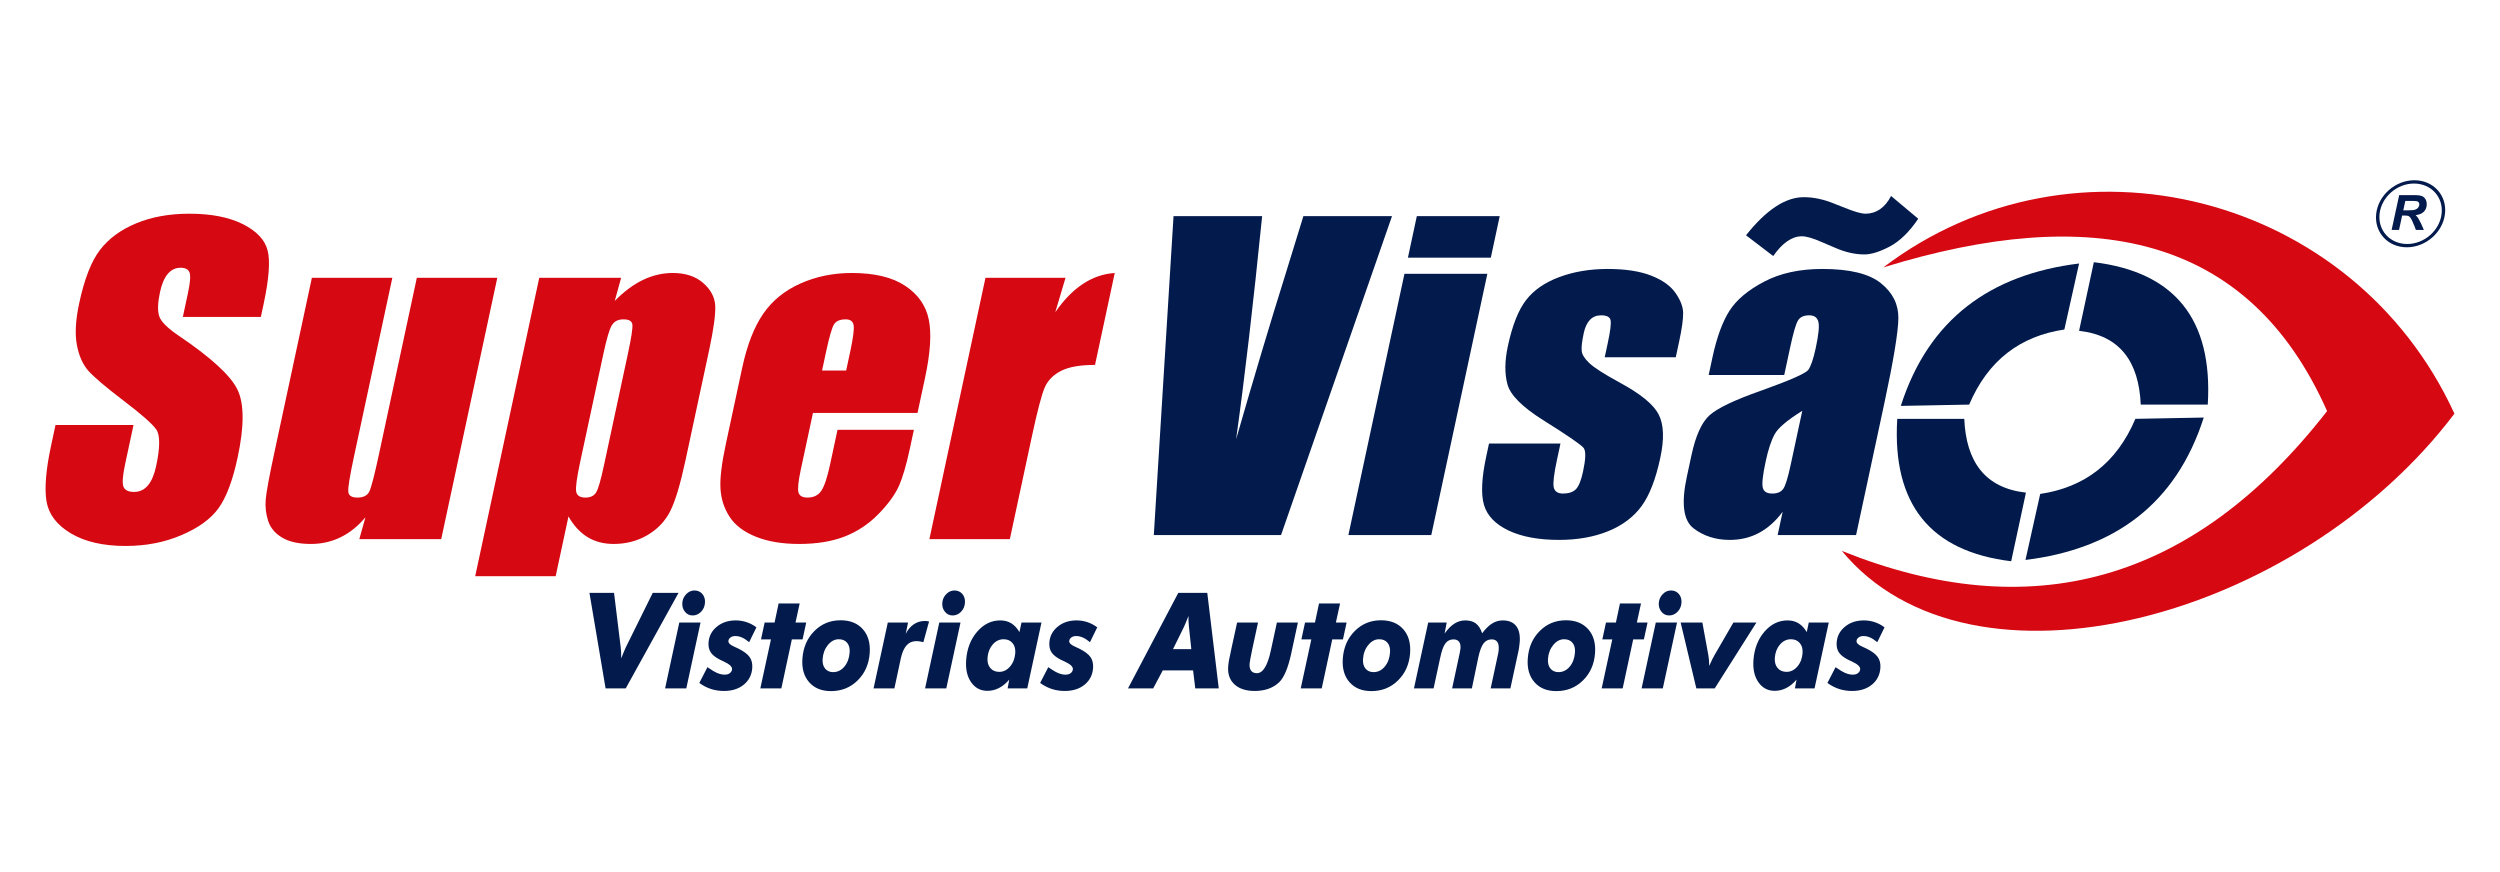
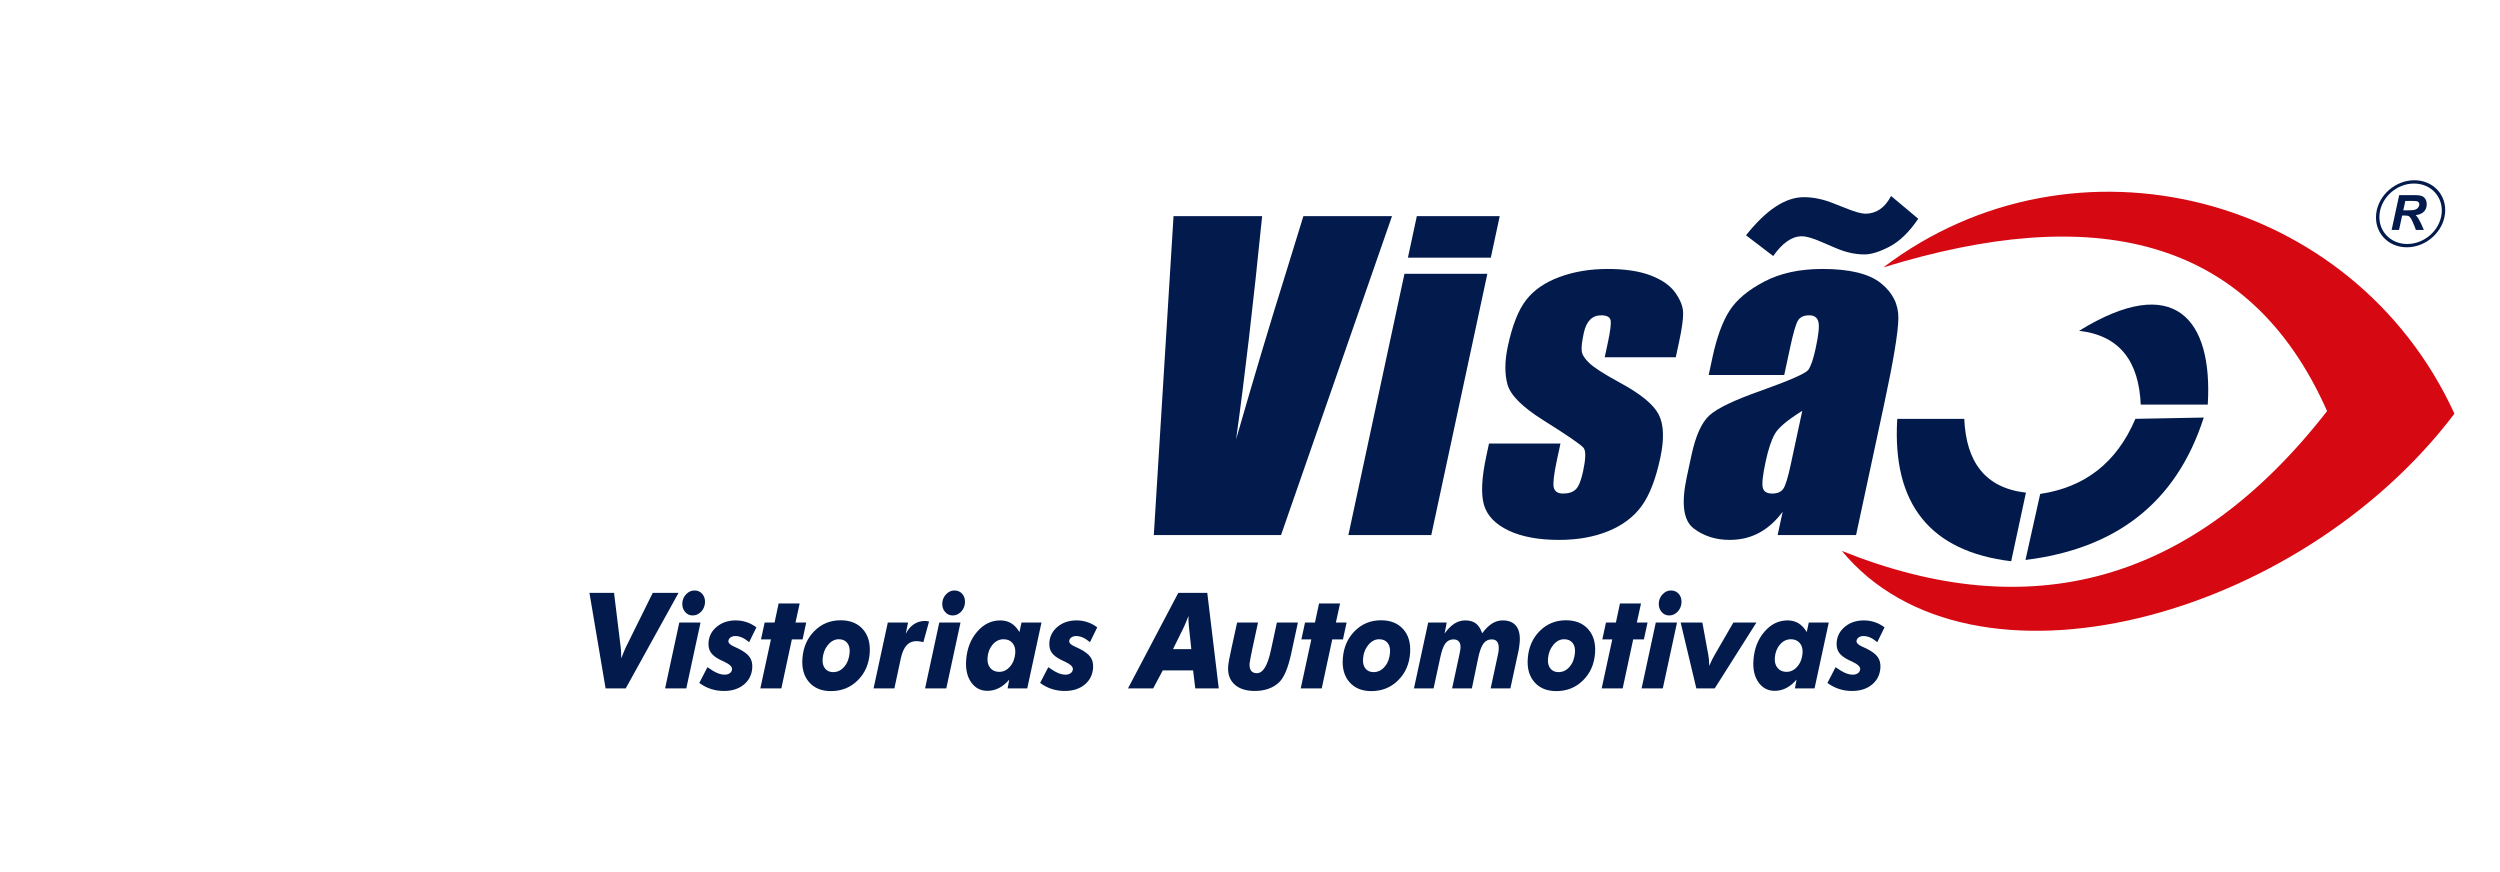
<svg xmlns="http://www.w3.org/2000/svg" width="1920" height="670" viewBox="0 0 1920 670" fill="none">
-   <path d="M200.334 243.408H140.424L144.312 225.287C146.132 216.828 146.504 211.405 145.487 209.087C144.475 206.763 142.208 205.629 138.657 205.629C134.786 205.629 131.525 207.173 128.863 210.322C126.212 213.421 124.207 218.119 122.846 224.462C121.097 232.619 120.928 238.76 122.288 242.891C123.614 246.967 128.601 251.974 137.32 257.857C162.297 274.737 177.351 288.619 182.461 299.408C187.616 310.192 187.599 327.588 182.461 351.535C178.711 368.976 173.864 381.826 167.952 390.139C162.047 398.391 152.619 405.312 139.558 410.887C126.537 416.511 112.186 419.301 96.451 419.301C79.206 419.301 65.215 416.046 54.368 409.596C43.568 403.14 37.384 394.939 35.704 384.975C34.088 374.966 35.256 360.769 39.186 342.447L42.627 326.398H102.537L96.143 356.178C94.173 365.367 93.749 371.244 94.859 373.877C95.963 376.51 98.666 377.801 102.956 377.801C107.24 377.801 110.785 376.15 113.593 372.793C116.394 369.493 118.504 364.536 119.899 358.036C122.992 343.631 123.032 334.189 120.004 329.805C116.825 325.365 108.385 317.933 94.621 307.508C80.874 297.028 71.951 289.394 67.743 284.645C63.593 279.896 60.657 273.345 59.053 264.981C57.455 256.622 58.019 245.934 60.809 232.927C64.831 214.195 70.178 200.47 76.904 191.797C83.629 183.124 92.865 176.36 104.74 171.46C116.615 166.559 130.153 164.128 145.469 164.128C162.192 164.128 175.84 166.812 186.512 172.133C197.12 177.5 203.473 184.208 205.542 192.364C207.617 200.47 206.589 214.246 202.415 233.702L200.334 243.408ZM381.92 213.364L338.854 414.036H275.968L280.647 397.313C274.904 404.128 268.522 409.236 261.518 412.638C254.514 416.046 246.94 417.752 238.785 417.752C229.525 417.752 222.137 416.147 216.714 412.896C211.291 409.697 207.716 405.414 205.938 400.047C204.211 394.681 203.572 389.157 204.089 383.33C204.647 377.548 206.751 366.04 210.466 348.751L239.523 213.364H301.311L272.004 349.935C268.644 365.569 267.133 374.809 267.493 377.75C267.801 380.692 270.161 382.14 274.445 382.14C278.99 382.14 282.083 380.641 283.577 377.593C285.105 374.601 287.622 364.85 291.139 348.436L320.126 213.364H381.92ZM477.032 213.364L472.12 231.126C479.211 223.895 486.431 218.529 493.83 214.97C501.235 211.405 508.879 209.654 516.72 209.654C526.334 209.654 534.106 212.18 540.011 217.294C545.87 222.397 548.997 228.285 549.294 234.943C549.59 241.6 548.05 252.9 544.632 268.848L526.474 353.444C522.556 371.71 518.679 384.666 514.819 392.407C510.971 400.098 505.147 406.295 497.37 410.887C489.587 415.479 480.891 417.752 471.271 417.752C463.639 417.752 456.908 415.995 451.131 412.43C445.365 408.877 440.534 403.612 436.599 396.589L426.747 442.524H364.953L414.139 213.364H477.032ZM482.216 271.739C484.89 259.305 486.024 251.817 485.652 249.184C485.32 246.557 483.042 245.266 478.804 245.266C474.677 245.266 471.742 246.759 469.888 249.807C468.045 252.799 465.895 260.13 463.401 271.739L445.545 354.937C442.952 367.017 441.953 374.601 442.511 377.593C443.115 380.641 445.458 382.14 449.59 382.14C453.613 382.14 456.368 380.742 457.955 377.958C459.541 375.219 461.465 368.46 463.756 357.777L482.216 271.739ZM704.659 317.108H624.358L615.023 360.612C613.076 369.7 612.489 375.583 613.233 378.216C614.029 380.849 616.307 382.14 620.126 382.14C624.887 382.14 628.45 380.377 630.763 376.925C633.135 373.417 635.367 366.652 637.518 356.643L643.208 330.108H701.863L698.672 344.979C696.004 357.418 693.173 366.967 690.174 373.624C687.122 380.282 681.885 387.4 674.451 394.989C667.022 402.573 658.385 408.248 648.625 412.077C638.872 415.843 627.276 417.752 613.79 417.752C600.724 417.752 589.569 415.894 580.339 412.127C571.155 408.411 564.465 403.297 560.262 396.791C556.066 390.291 553.787 383.122 553.328 375.269C552.857 367.483 554.2 356.127 557.414 341.161L569.987 282.579C573.748 265.031 579.118 251.199 586.111 241.033C593.092 230.912 602.607 223.126 614.68 217.754C626.822 212.337 639.947 209.654 654.165 209.654C671.521 209.654 685.146 212.904 695.045 219.405C704.944 225.911 711.035 234.527 713.279 245.266C715.534 255.948 714.54 271.071 710.361 290.528L704.659 317.108ZM649.846 284.589L652.991 269.937C655.229 259.507 656.083 252.85 655.583 249.807C655.083 246.759 653.06 245.266 649.497 245.266C645.115 245.266 642.121 246.557 640.517 249.139C638.918 251.716 636.907 258.632 634.483 269.937L631.339 284.589H649.846ZM818.313 213.364L810.448 239.793C823.573 220.802 838.785 210.788 856.124 209.654L840.97 280.255C829.63 280.255 820.946 281.754 814.959 284.796C808.972 287.844 804.833 292.026 802.415 297.443C800.061 302.81 796.765 315.249 792.58 334.756L775.561 414.036H713.773L756.839 213.364H818.313Z" fill="#D60812" />
  <path d="M465.099 528.709L452.695 455.33H471.586L476.725 497.285C476.864 498.352 476.963 499.57 477.009 500.917C477.068 502.264 477.091 503.842 477.091 505.604C477.794 503.774 478.457 502.113 479.108 500.625C479.747 499.137 480.259 497.953 480.654 497.083L501.3 455.33H521.11L480.549 528.709H465.099ZM524.016 463.009C524.202 460.393 525.202 458.153 527.027 456.29C528.84 454.426 530.939 453.483 533.345 453.483C535.862 453.483 537.873 454.387 539.419 456.183C540.948 457.996 541.622 460.258 541.425 463.009C541.227 465.709 540.204 468.005 538.379 469.869C536.554 471.732 534.409 472.675 531.956 472.675C529.55 472.675 527.585 471.732 526.045 469.835C524.498 467.954 523.824 465.675 524.016 463.009ZM510.781 528.709L521.691 478.109H538.001L527.073 528.709H510.781ZM580.927 481.797L575.353 493.198C573.377 491.559 571.551 490.358 569.854 489.606C568.157 488.853 566.448 488.483 564.71 488.483C563.268 488.483 562.03 488.837 561.031 489.572C560.031 490.307 559.484 491.211 559.409 492.295C559.293 493.833 560.757 495.27 563.792 496.606C565.152 497.167 566.204 497.667 566.948 498.06C571.203 500.165 574.115 502.337 575.702 504.594C577.3 506.845 577.98 509.652 577.736 513.025C577.352 518.347 575.173 522.607 571.226 525.818C567.262 529.057 562.181 530.663 555.962 530.663C552.451 530.663 549.144 530.152 546.017 529.136C542.901 528.12 539.902 526.571 537.059 524.505L543.32 512.397C546.272 514.502 548.76 515.967 550.771 516.842C552.806 517.713 554.747 518.139 556.59 518.139C558.206 518.139 559.519 517.746 560.542 516.96C561.577 516.174 562.123 515.164 562.216 513.929C562.35 512.032 560.275 510.084 555.968 508.085C554.677 507.485 553.683 507.024 552.98 506.682C549.551 504.942 547.179 503.056 545.842 501.012C544.494 498.963 543.936 496.432 544.157 493.389C544.505 488.534 546.627 484.492 550.539 481.298C554.433 478.076 559.264 476.47 565.018 476.47C567.936 476.47 570.743 476.914 573.44 477.829C576.138 478.732 578.631 480.063 580.927 481.797ZM583.932 528.709L592.082 491.048H584.444L587.245 478.109H594.877L597.981 463.436H614.152L610.949 478.109H619.168L616.372 491.048H608.148L600.074 528.709H583.932ZM644.197 490.942C641.053 490.942 638.257 492.396 635.856 495.326C633.444 498.251 632.09 501.826 631.782 506.031C631.555 509.129 632.183 511.605 633.647 513.435C635.13 515.265 637.199 516.191 639.867 516.191C643.232 516.191 646.104 514.788 648.475 511.97C650.853 509.146 652.201 505.52 652.521 501.102C652.748 497.97 652.12 495.494 650.626 493.681C649.126 491.851 646.993 490.942 644.197 490.942ZM616.25 505.789C616.872 497.206 619.93 490.156 625.417 484.649C630.915 479.12 637.635 476.369 645.575 476.369C652.916 476.369 658.613 478.659 662.67 483.246C666.733 487.815 668.494 493.939 667.936 501.585C667.326 510.084 664.245 517.067 658.7 522.535C653.149 528.03 646.307 530.77 638.181 530.77C630.997 530.77 625.405 528.49 621.424 523.938C617.424 519.408 615.704 513.351 616.25 505.789ZM670.889 528.709L681.834 478.109H697.377L695.621 486.72C697.261 483.504 699.353 481.073 701.876 479.395C704.387 477.716 707.241 476.886 710.42 476.886C710.752 476.886 711.129 476.902 711.548 476.947C711.966 477.003 712.623 477.127 713.524 477.295L709.147 493.187C708.113 492.912 707.165 492.721 706.322 492.581C705.491 492.452 704.677 492.379 703.881 492.379C700.766 492.379 698.22 493.462 696.267 495.612C694.314 497.768 692.825 501.102 691.837 505.604L686.885 528.709H670.889ZM723.679 463.009C723.876 460.393 724.87 458.153 726.701 456.29C728.503 454.426 730.613 453.483 733.014 453.483C735.519 453.483 737.542 454.387 739.088 456.183C740.611 457.996 741.291 460.258 741.088 463.009C740.89 465.709 739.867 468.005 738.048 469.869C736.222 471.732 734.072 472.675 731.625 472.675C729.218 472.675 727.254 471.732 725.719 469.835C724.161 467.954 723.487 465.675 723.679 463.009ZM710.455 528.709L721.365 478.109H737.67L726.748 528.709H710.455ZM758.421 505.211C758.182 508.461 758.892 511.055 760.536 513.025C762.193 514.996 764.483 515.984 767.43 515.984C770.633 515.984 773.423 514.597 775.76 511.846C778.108 509.096 779.422 505.655 779.724 501.518C779.951 498.368 779.236 495.82 777.596 493.866C775.94 491.913 773.679 490.942 770.796 490.942C767.517 490.942 764.71 492.295 762.373 494.995C760.031 497.706 758.717 501.102 758.421 505.211ZM775.109 521.939C772.685 524.78 770.063 526.936 767.238 528.389C764.437 529.838 761.467 530.562 758.334 530.562C753.062 530.562 748.905 528.367 745.842 523.994C742.773 519.61 741.5 513.929 742.006 506.957C742.634 498.194 745.453 490.93 750.457 485.143C755.45 479.361 761.368 476.47 768.209 476.47C771.389 476.47 774.19 477.205 776.603 478.659C779.009 480.119 781.125 482.376 782.938 485.435L784.502 478.109H799.853L788.925 528.709H773.842L775.109 521.939ZM842.68 481.797L837.106 493.198C835.13 491.559 833.31 490.358 831.613 489.606C829.91 488.853 828.201 488.483 826.463 488.483C825.022 488.483 823.783 488.837 822.784 489.572C821.784 490.307 821.243 491.211 821.162 492.295C821.046 493.833 822.51 495.27 825.55 496.606C826.905 497.167 827.957 497.667 828.707 498.06C832.956 500.165 835.868 502.337 837.46 504.594C839.047 506.845 839.727 509.652 839.489 513.025C839.105 518.347 836.932 522.607 832.973 525.818C829.015 529.057 823.935 530.663 817.715 530.663C814.21 530.663 810.897 530.152 807.77 529.136C804.648 528.12 801.661 526.571 798.812 524.505L805.078 512.397C808.025 514.502 810.513 515.967 812.524 516.842C814.559 517.713 816.494 518.139 818.337 518.139C819.959 518.139 821.272 517.746 822.29 516.96C823.33 516.174 823.882 515.164 823.969 513.929C824.109 512.032 822.028 510.084 817.721 508.085C816.43 507.485 815.437 507.024 814.733 506.682C811.315 504.942 808.932 503.056 807.59 501.012C806.247 498.963 805.689 496.432 805.91 493.389C806.258 488.534 808.386 484.492 812.292 481.298C816.181 478.076 821.017 476.47 826.777 476.47C829.695 476.47 832.497 476.914 835.194 477.829C837.891 478.732 840.384 480.063 842.68 481.797ZM866.291 528.709L904.916 455.33H927.19L936.013 528.709H917.971L916.291 514.855H893.017L885.641 528.709H866.291ZM900.876 498.537H914.925L913.111 481.399C912.937 479.692 912.815 478.165 912.763 476.829C912.716 475.499 912.71 474.253 912.769 473.068C911.984 475.084 911.269 476.852 910.63 478.373C909.996 479.878 909.49 481.006 909.147 481.741L900.876 498.537ZM950.091 478.109H966.157L961.635 499.036C961.077 501.804 960.612 504.117 960.263 505.98C959.926 507.827 959.729 509.04 959.688 509.612C959.519 511.998 959.909 513.85 960.856 515.113C961.804 516.377 963.292 517.011 965.28 517.011C969.947 517.011 973.522 511.201 976.004 499.547C976.149 498.913 976.26 498.419 976.329 498.093L980.648 478.109H996.784L991.855 500.984L991.64 502.045C989.251 512.913 986.228 520.16 982.566 523.803C980.264 526.06 977.504 527.772 974.312 528.934C971.133 530.079 967.581 530.663 963.67 530.663C956.921 530.663 951.725 528.973 948.074 525.599C944.424 522.231 942.82 517.645 943.238 511.863C943.331 510.533 943.558 508.854 943.912 506.839C944.279 504.818 944.918 501.703 945.86 497.493L950.091 478.109ZM998.952 528.709L1007.1 491.048H999.464L1002.26 478.109H1009.9L1013.01 463.436H1029.17L1025.96 478.109H1034.19L1031.39 491.048H1023.17L1015.08 528.709H998.952ZM1059.21 490.942C1056.07 490.942 1053.27 492.396 1050.88 495.326C1048.46 498.251 1047.1 501.826 1046.8 506.031C1046.57 509.129 1047.2 511.605 1048.66 513.435C1050.14 515.265 1052.22 516.191 1054.89 516.191C1058.26 516.191 1061.12 514.788 1063.49 511.97C1065.87 509.146 1067.22 505.52 1067.54 501.102C1067.77 497.97 1067.13 495.494 1065.63 493.681C1064.15 491.851 1062.01 490.942 1059.21 490.942ZM1031.27 505.789C1031.89 497.206 1034.94 490.156 1040.43 484.649C1045.94 479.12 1052.65 476.369 1060.59 476.369C1067.94 476.369 1073.63 478.659 1077.7 483.246C1081.75 487.815 1083.51 493.939 1082.96 501.585C1082.34 510.084 1079.26 517.067 1073.71 522.535C1068.16 528.03 1061.33 530.77 1053.2 530.77C1046.01 530.77 1040.42 528.49 1036.44 523.938C1032.44 519.408 1030.72 513.351 1031.27 505.789ZM1085.91 528.709L1096.85 478.109H1111.06L1109.46 486.53C1111.91 483.077 1114.44 480.546 1117.01 478.918C1119.58 477.295 1122.33 476.47 1125.27 476.47C1128.66 476.47 1131.39 477.245 1133.43 478.777C1135.49 480.338 1137.12 482.853 1138.31 486.339C1140.91 482.886 1143.46 480.371 1145.98 478.811C1148.49 477.256 1151.2 476.47 1154.07 476.47C1158.71 476.47 1162.15 477.89 1164.38 480.714C1166.61 483.538 1167.54 487.663 1167.15 493.08C1167.05 494.484 1166.87 495.955 1166.64 497.481C1166.4 498.997 1166.11 500.552 1165.71 502.163L1159.97 528.709H1144.83L1150.59 501.911C1150.68 501.518 1150.76 501.102 1150.82 500.659C1150.88 500.238 1150.94 499.598 1151 498.761C1151.19 496.19 1150.84 494.259 1149.92 492.979C1149.02 491.694 1147.57 491.048 1145.6 491.048C1142.98 491.048 1140.86 492.121 1139.26 494.293C1137.67 496.471 1136.33 500.109 1135.27 505.222L1130.39 528.709H1115.22L1120.98 501.911C1121.02 501.787 1121.06 501.585 1121.1 501.31C1121.42 499.721 1121.62 498.593 1121.66 497.953C1121.82 495.719 1121.45 494.001 1120.52 492.822C1119.59 491.643 1118.17 491.048 1116.27 491.048C1113.66 491.048 1111.59 492.092 1110.04 494.164C1108.49 496.23 1107.17 499.906 1106.06 505.222L1100.99 528.709H1085.91ZM1201.26 490.942C1198.11 490.942 1195.32 492.396 1192.92 495.326C1190.51 498.251 1189.15 501.826 1188.84 506.031C1188.62 509.129 1189.24 511.605 1190.71 513.435C1192.19 515.265 1194.26 516.191 1196.94 516.191C1200.3 516.191 1203.17 514.788 1205.54 511.97C1207.92 509.146 1209.26 505.52 1209.58 501.102C1209.81 497.97 1209.19 495.494 1207.69 493.681C1206.19 491.851 1204.06 490.942 1201.26 490.942ZM1173.32 505.789C1173.93 497.206 1176.99 490.156 1182.48 484.649C1187.98 479.12 1194.7 476.369 1202.64 476.369C1209.98 476.369 1215.68 478.659 1219.74 483.246C1223.8 487.815 1225.56 493.939 1225 501.585C1224.39 510.084 1221.31 517.067 1215.76 522.535C1210.21 528.03 1203.38 530.77 1195.24 530.77C1188.06 530.77 1182.47 528.49 1178.49 523.938C1174.49 519.408 1172.77 513.351 1173.32 505.789ZM1230.08 528.709L1238.23 491.048H1230.59L1233.39 478.109H1241.02L1244.13 463.436H1260.3L1257.1 478.109H1265.32L1262.51 491.048H1254.29L1246.21 528.709H1230.08ZM1273.96 463.009C1274.16 460.393 1275.16 458.153 1276.98 456.29C1278.79 454.426 1280.89 453.483 1283.3 453.483C1285.81 453.483 1287.82 454.387 1289.37 456.183C1290.9 457.996 1291.58 460.258 1291.37 463.009C1291.17 465.709 1290.16 468.005 1288.33 469.869C1286.5 471.732 1284.36 472.675 1281.9 472.675C1279.5 472.675 1277.53 471.732 1276 469.835C1274.45 467.954 1273.77 465.675 1273.96 463.009ZM1260.74 528.709L1271.65 478.109H1287.95L1277.03 528.709H1260.74ZM1302.79 528.709L1290.74 478.109H1307.42L1312.01 503.157C1312.23 504.302 1312.4 505.565 1312.51 506.991C1312.62 508.405 1312.66 509.893 1312.65 511.437C1313.62 509.298 1314.46 507.507 1315.17 506.065C1315.88 504.627 1316.45 503.566 1316.9 502.865L1331.24 478.109H1348.92L1316.9 528.709H1302.79ZM1363.06 505.211C1362.83 508.461 1363.54 511.055 1365.19 513.025C1366.84 514.996 1369.13 515.984 1372.07 515.984C1375.28 515.984 1378.07 514.597 1380.41 511.846C1382.75 509.096 1384.07 505.655 1384.37 501.518C1384.59 498.368 1383.88 495.82 1382.24 493.866C1380.58 491.913 1378.32 490.942 1375.44 490.942C1372.17 490.942 1369.35 492.295 1367.02 494.995C1364.68 497.706 1363.36 501.102 1363.06 505.211ZM1379.75 521.939C1377.33 524.78 1374.71 526.936 1371.89 528.389C1369.08 529.838 1366.12 530.562 1362.98 530.562C1357.71 530.562 1353.56 528.367 1350.49 523.994C1347.42 519.61 1346.14 513.929 1346.65 506.957C1347.28 498.194 1350.1 490.93 1355.1 485.143C1360.09 479.361 1366.01 476.47 1372.86 476.47C1376.04 476.47 1378.83 477.205 1381.24 478.659C1383.65 480.119 1385.77 482.376 1387.58 485.435L1389.15 478.109H1404.49L1393.57 528.709H1378.49L1379.75 521.939ZM1447.32 481.797L1441.75 493.198C1439.78 491.559 1437.95 490.358 1436.26 489.606C1434.55 488.853 1432.85 488.483 1431.11 488.483C1429.67 488.483 1428.43 488.837 1427.43 489.572C1426.43 490.307 1425.89 491.211 1425.81 492.295C1425.7 493.833 1427.16 495.27 1430.19 496.606C1431.55 497.167 1432.6 497.667 1433.35 498.06C1437.61 500.165 1440.52 502.337 1442.1 504.594C1443.69 506.845 1444.38 509.652 1444.14 513.025C1443.75 518.347 1441.58 522.607 1437.62 525.818C1433.66 529.057 1428.58 530.663 1422.36 530.663C1418.85 530.663 1415.55 530.152 1412.42 529.136C1409.29 528.12 1406.3 526.571 1403.46 524.505L1409.72 512.397C1412.68 514.502 1415.16 515.967 1417.17 516.842C1419.2 517.713 1421.14 518.139 1422.99 518.139C1424.6 518.139 1425.92 517.746 1426.94 516.96C1427.97 516.174 1428.53 515.164 1428.62 513.929C1428.75 512.032 1426.68 510.084 1422.37 508.085C1421.08 507.485 1420.09 507.024 1419.38 506.682C1415.96 504.942 1413.58 503.056 1412.23 501.012C1410.9 498.963 1410.33 496.432 1410.55 493.389C1410.91 488.534 1413.03 484.492 1416.94 481.298C1420.83 478.076 1425.67 476.47 1431.42 476.47C1434.34 476.47 1437.14 476.914 1439.84 477.829C1442.53 478.732 1445.03 480.063 1447.32 481.797Z" fill="#031B4C" />
  <path d="M1069.07 165.988L983.833 410.933H886.123L901.271 165.988H969.33C962.518 233.547 955.851 290.681 949.323 337.391C962.913 290.164 975.463 248.254 986.919 211.665L1001.01 165.988H1069.07ZM1151.79 165.988L1144.95 197.884H1081.28L1088.12 165.988H1151.79ZM1142.29 210.273L1099.22 410.933H1035.55L1078.62 210.273H1142.29ZM1286.99 274.374H1232.42L1234.76 263.483C1236.75 254.187 1237.48 248.361 1236.91 245.885C1236.4 243.41 1233.94 242.163 1229.66 242.163C1226.21 242.163 1223.35 243.303 1221.14 245.571C1218.92 247.844 1217.31 251.246 1216.33 255.793C1215.01 261.934 1214.46 266.475 1214.74 269.316C1214.95 272.201 1216.89 275.35 1220.5 278.758C1224.04 282.221 1231.86 287.223 1243.88 293.779C1259.95 302.447 1269.91 310.603 1273.85 318.294C1277.81 325.934 1278.24 337.082 1275.1 351.688C1271.6 368.046 1266.81 380.379 1260.73 388.687C1254.67 397.001 1246.12 403.456 1235.12 407.941C1224.06 412.438 1211.51 414.649 1197.29 414.649C1181.61 414.649 1168.64 412.23 1158.54 407.425C1148.39 402.575 1142.12 396.024 1139.7 387.761C1137.29 379.503 1137.88 367.013 1141.48 350.296L1143.55 340.641H1198.44L1195.72 353.288C1193.42 364.021 1192.6 370.988 1193.26 374.238C1193.99 377.437 1196.36 379.043 1200.39 379.043C1204.78 379.043 1208.04 377.954 1210.23 375.787C1212.43 373.626 1214.3 369.028 1215.78 362.113C1217.85 352.508 1218.03 346.524 1216.3 344.099C1214.47 341.674 1204.04 334.5 1185.01 322.577C1169.03 312.512 1159.91 303.379 1157.71 295.115C1155.49 286.914 1155.6 277.158 1158.03 265.858C1161.47 249.803 1166.15 237.987 1172.07 230.397C1177.99 222.757 1186.52 216.874 1197.66 212.749C1208.79 208.617 1221.15 206.557 1234.69 206.557C1248.17 206.557 1259.26 208.258 1267.95 211.615C1276.68 215.016 1282.94 219.457 1286.81 225.031C1290.65 230.555 1292.63 235.713 1292.65 240.462C1292.73 245.211 1291.66 252.644 1289.5 262.709L1286.99 274.374ZM1370.29 287.998H1312.26L1315.16 274.525C1318.49 258.993 1322.89 247.019 1328.32 238.554C1333.72 230.139 1342.63 222.707 1354.95 216.257C1367.26 209.807 1382.12 206.557 1399.63 206.557C1420.55 206.557 1435.55 210.217 1444.59 217.548C1453.64 224.823 1458.09 233.805 1457.95 244.437C1457.81 255.069 1454.2 277.006 1447.07 310.188L1425.46 410.933H1365.23L1369.07 393.032C1363.76 400.256 1357.69 405.617 1350.96 409.238C1344.23 412.847 1336.73 414.649 1328.42 414.649C1317.6 414.649 1308.3 411.657 1300.54 405.673C1292.8 399.633 1291.12 386.526 1295.47 366.239L1299.02 349.724C1302.24 334.702 1306.83 324.485 1312.82 319.018C1318.8 313.545 1332.08 307.196 1352.67 299.971C1374.7 292.073 1386.7 286.813 1388.75 284.079C1390.75 281.34 1392.66 275.816 1394.46 267.402C1396.72 256.927 1397.39 250.112 1396.46 246.918C1395.57 243.763 1393.25 242.163 1389.54 242.163C1385.3 242.163 1382.4 243.511 1380.83 246.194C1379.22 248.821 1377.2 255.793 1374.8 266.992L1370.29 287.998ZM1384.15 315.509C1372.62 322.683 1365.53 328.667 1362.93 333.517C1360.26 338.368 1358 345.283 1356.04 354.372C1353.8 364.801 1353.06 371.454 1353.82 374.502C1354.52 377.544 1356.97 379.043 1361.1 379.043C1365.02 379.043 1367.79 377.859 1369.5 375.478C1371.21 373.104 1373.11 366.912 1375.28 356.797L1384.15 315.509ZM1473.2 167.998C1466.31 178.22 1458.98 185.287 1451.26 189.368C1443.55 193.393 1437.1 195.408 1431.88 195.408C1424.61 195.408 1417.19 193.702 1409.49 190.345L1399.1 185.91C1392.47 182.969 1387.35 181.47 1383.8 181.47C1376.22 181.47 1368.91 186.528 1361.82 196.643L1340.94 180.695C1356.42 161.189 1371.16 151.432 1385.33 151.432C1392.7 151.432 1400.4 153.032 1408.39 156.282L1417.16 159.746C1424.52 162.687 1429.65 164.13 1432.52 164.13C1440.99 164.13 1447.61 159.589 1452.34 150.506L1473.2 167.998Z" fill="#031B4C" />
  <path fill-rule="evenodd" clip-rule="evenodd" d="M1787.2 315.711C1726.7 179.236 1605.77 156.237 1446.43 205.35C1592.95 94.18 1807.46 148.496 1885 317.698C1765.24 476.111 1513.69 543.058 1414.52 423.086C1559.08 481.225 1683.81 448.465 1787.2 315.711Z" fill="#D60812" />
-   <path fill-rule="evenodd" clip-rule="evenodd" d="M1512.32 310.738L1459.82 311.731C1481.22 244.987 1528.67 210.784 1596.74 202.364L1585.42 253.07C1551.69 258.078 1526.84 276.563 1512.32 310.738Z" fill="#011A4B" />
  <path fill-rule="evenodd" clip-rule="evenodd" d="M1639.98 321.67L1692.48 320.676C1671.08 387.421 1623.63 421.624 1555.56 430.044L1566.88 379.337C1600.62 374.324 1625.46 355.845 1639.98 321.67Z" fill="#011A4B" />
-   <path fill-rule="evenodd" clip-rule="evenodd" d="M1644.09 310.738C1642.67 277.983 1628.36 257.657 1596.74 254.064L1608.07 201.37C1669.94 208.87 1699.57 244.914 1695.57 310.738H1644.09Z" fill="#011A4B" />
+   <path fill-rule="evenodd" clip-rule="evenodd" d="M1644.09 310.738C1642.67 277.983 1628.36 257.657 1596.74 254.064C1669.94 208.87 1699.57 244.914 1695.57 310.738H1644.09Z" fill="#011A4B" />
  <path fill-rule="evenodd" clip-rule="evenodd" d="M1508.56 321.673C1509.98 354.428 1524.29 374.754 1555.92 378.347L1544.59 431.041C1482.71 423.541 1453.08 387.497 1457.09 321.673H1508.56Z" fill="#011A4B" />
  <path d="M1842.45 176.608H1836.76L1842.57 149.849H1854.86C1856.97 149.849 1858.62 150.062 1859.8 150.478C1860.98 150.899 1861.93 151.668 1862.65 152.79C1863.37 153.913 1863.73 155.26 1863.73 156.854C1863.73 159.134 1863.03 161.008 1861.62 162.485C1860.22 163.972 1858.08 164.887 1855.22 165.235C1855.95 165.87 1856.63 166.706 1857.28 167.739C1858.56 169.827 1859.97 172.791 1861.53 176.608H1855.41C1854.93 175.098 1853.96 172.752 1852.52 169.558C1851.74 167.834 1850.91 166.667 1850.02 166.077C1849.48 165.718 1848.53 165.544 1847.18 165.544H1844.85L1842.45 176.608ZM1845.72 161.547H1848.74C1851.81 161.547 1853.84 161.373 1854.84 161.02C1855.85 160.66 1856.63 160.11 1857.19 159.347C1857.76 158.595 1858.05 157.798 1858.05 156.967C1858.05 155.99 1857.64 155.26 1856.82 154.766C1856.32 154.48 1855.22 154.334 1853.55 154.334H1847.28L1845.72 161.547Z" fill="#031B4C" />
  <path fill-rule="evenodd" clip-rule="evenodd" d="M1854.24 138.423C1868.83 138.423 1879.36 149.953 1877.76 164.172C1876.16 178.391 1863.03 189.921 1848.44 189.921C1833.84 189.921 1823.32 178.391 1824.91 164.172C1826.51 149.953 1839.64 138.423 1854.24 138.423ZM1853.95 140.96C1867.11 140.96 1876.6 151.356 1875.16 164.172C1873.72 176.993 1861.88 187.384 1848.73 187.384C1835.57 187.384 1826.08 176.993 1827.52 164.172C1828.96 151.356 1840.8 140.96 1853.95 140.96Z" fill="#031B4C" />
</svg>